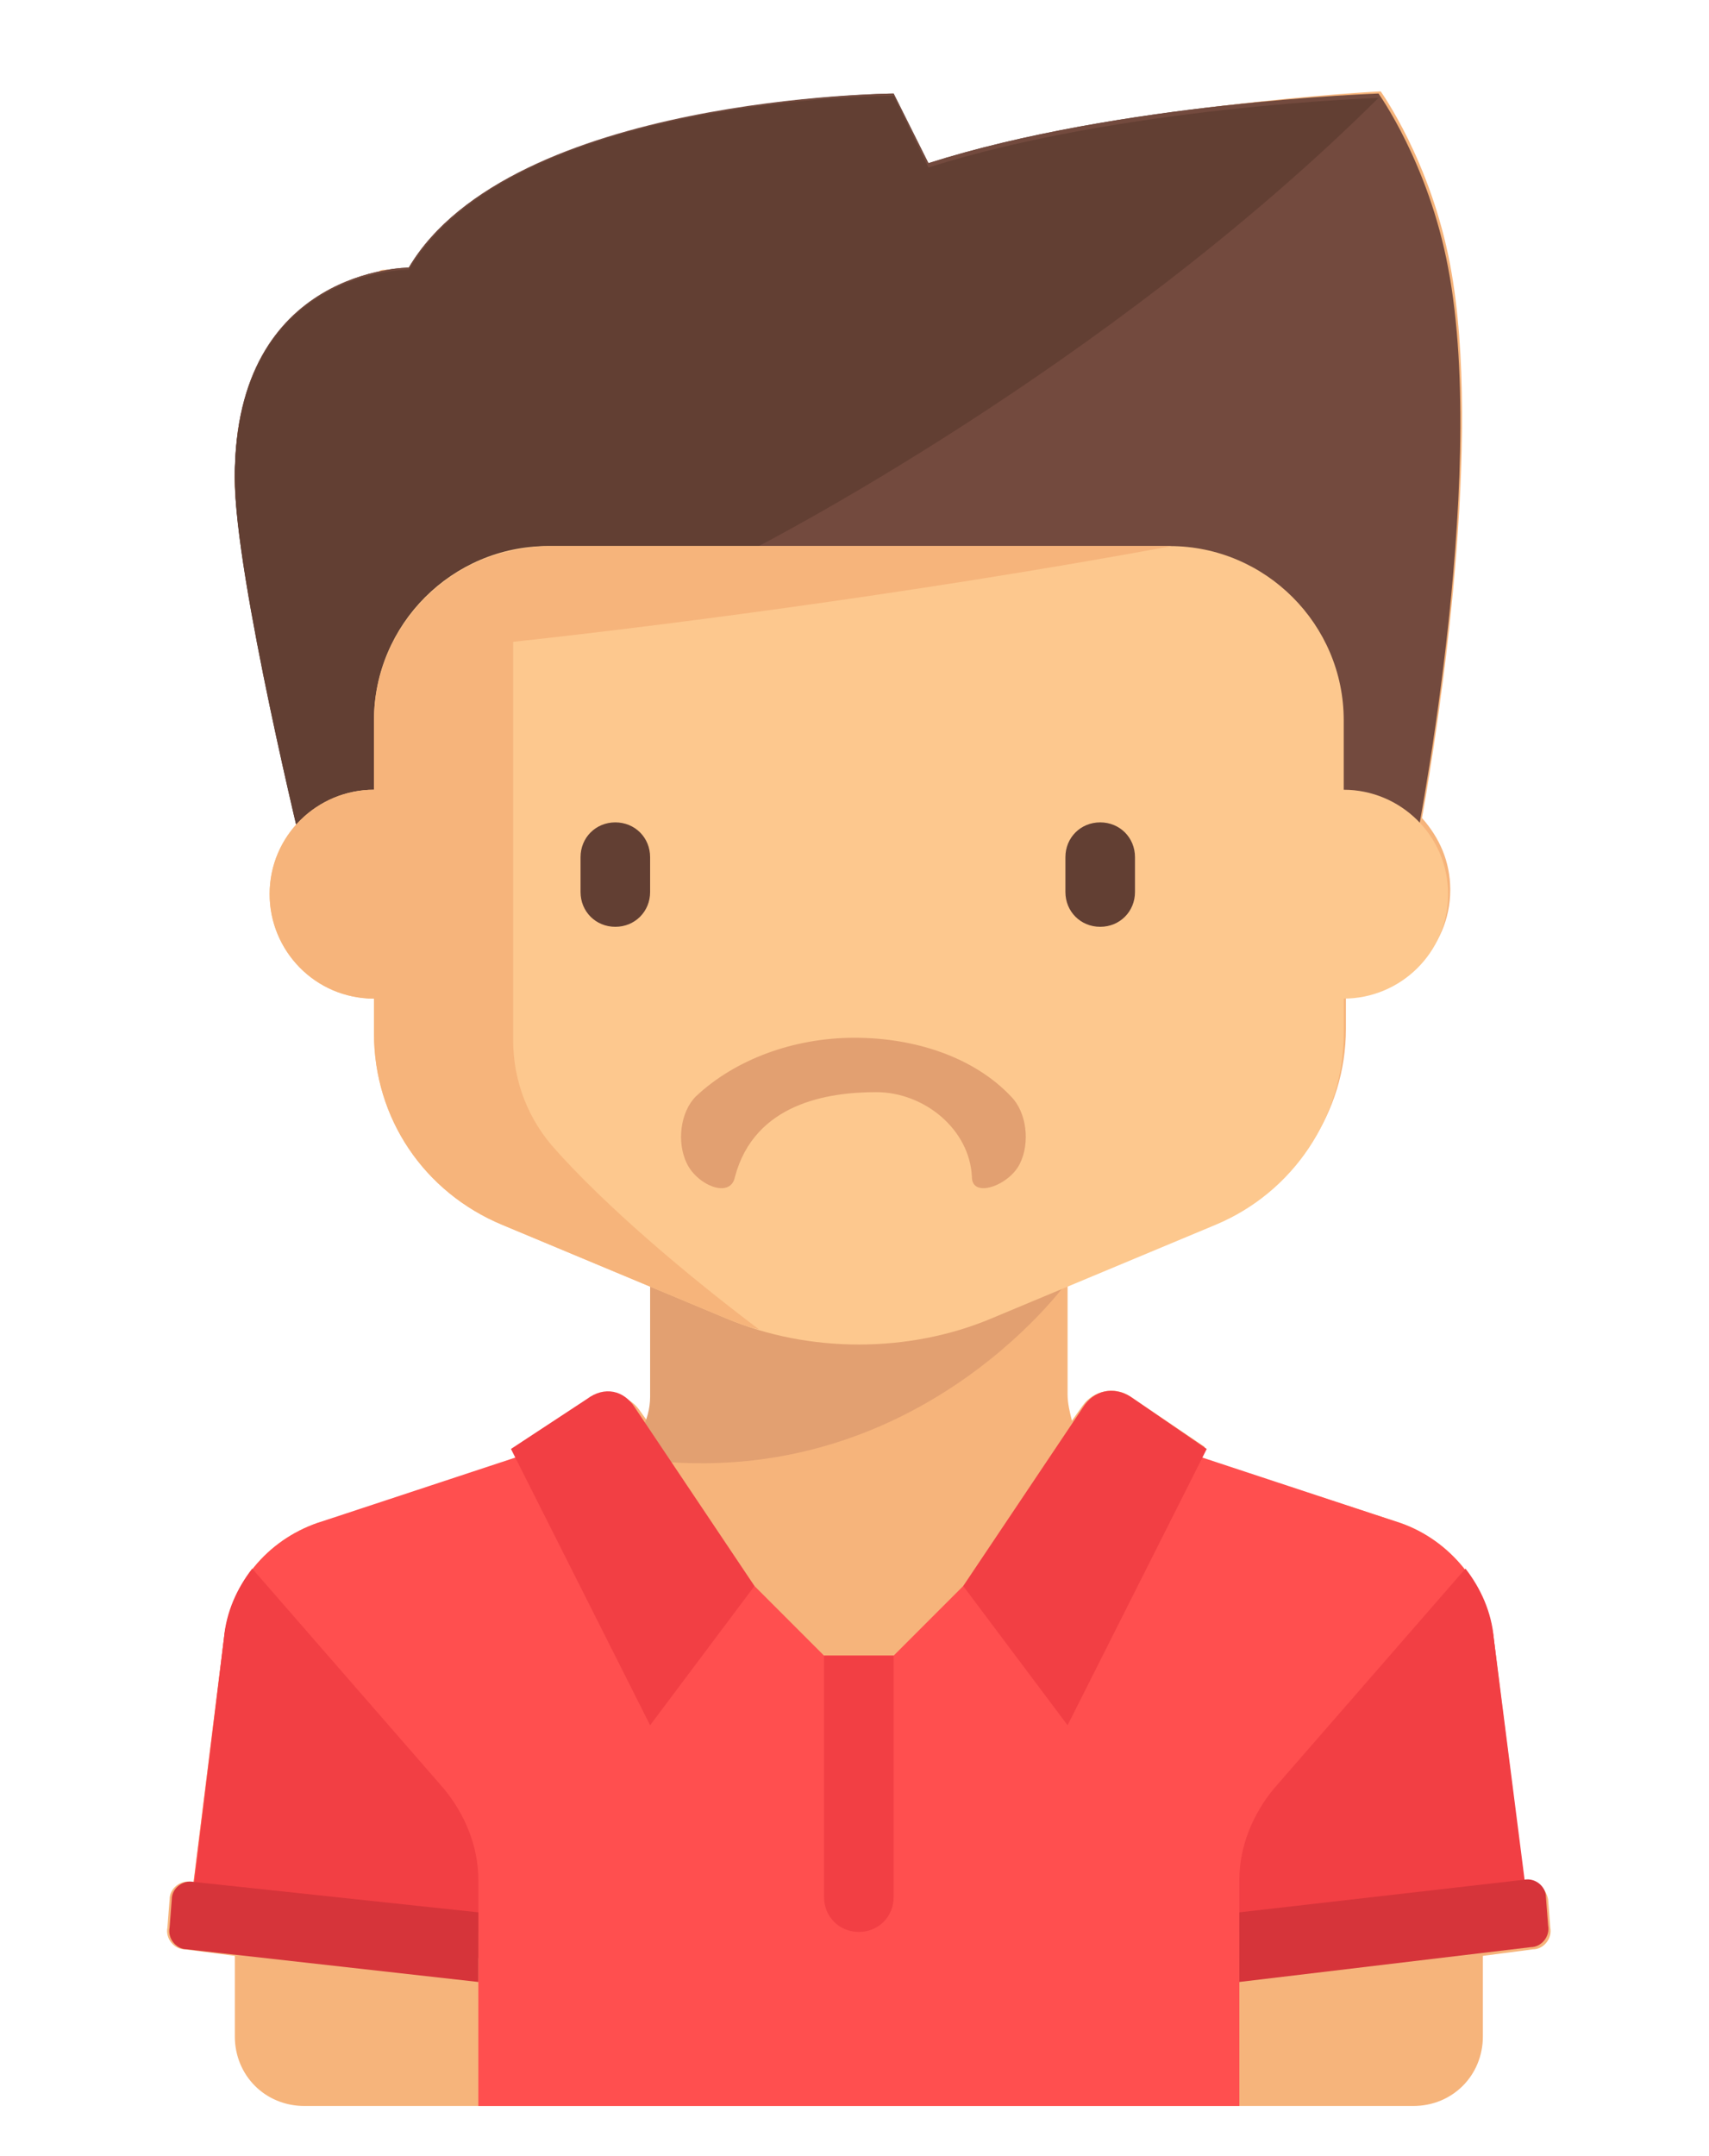
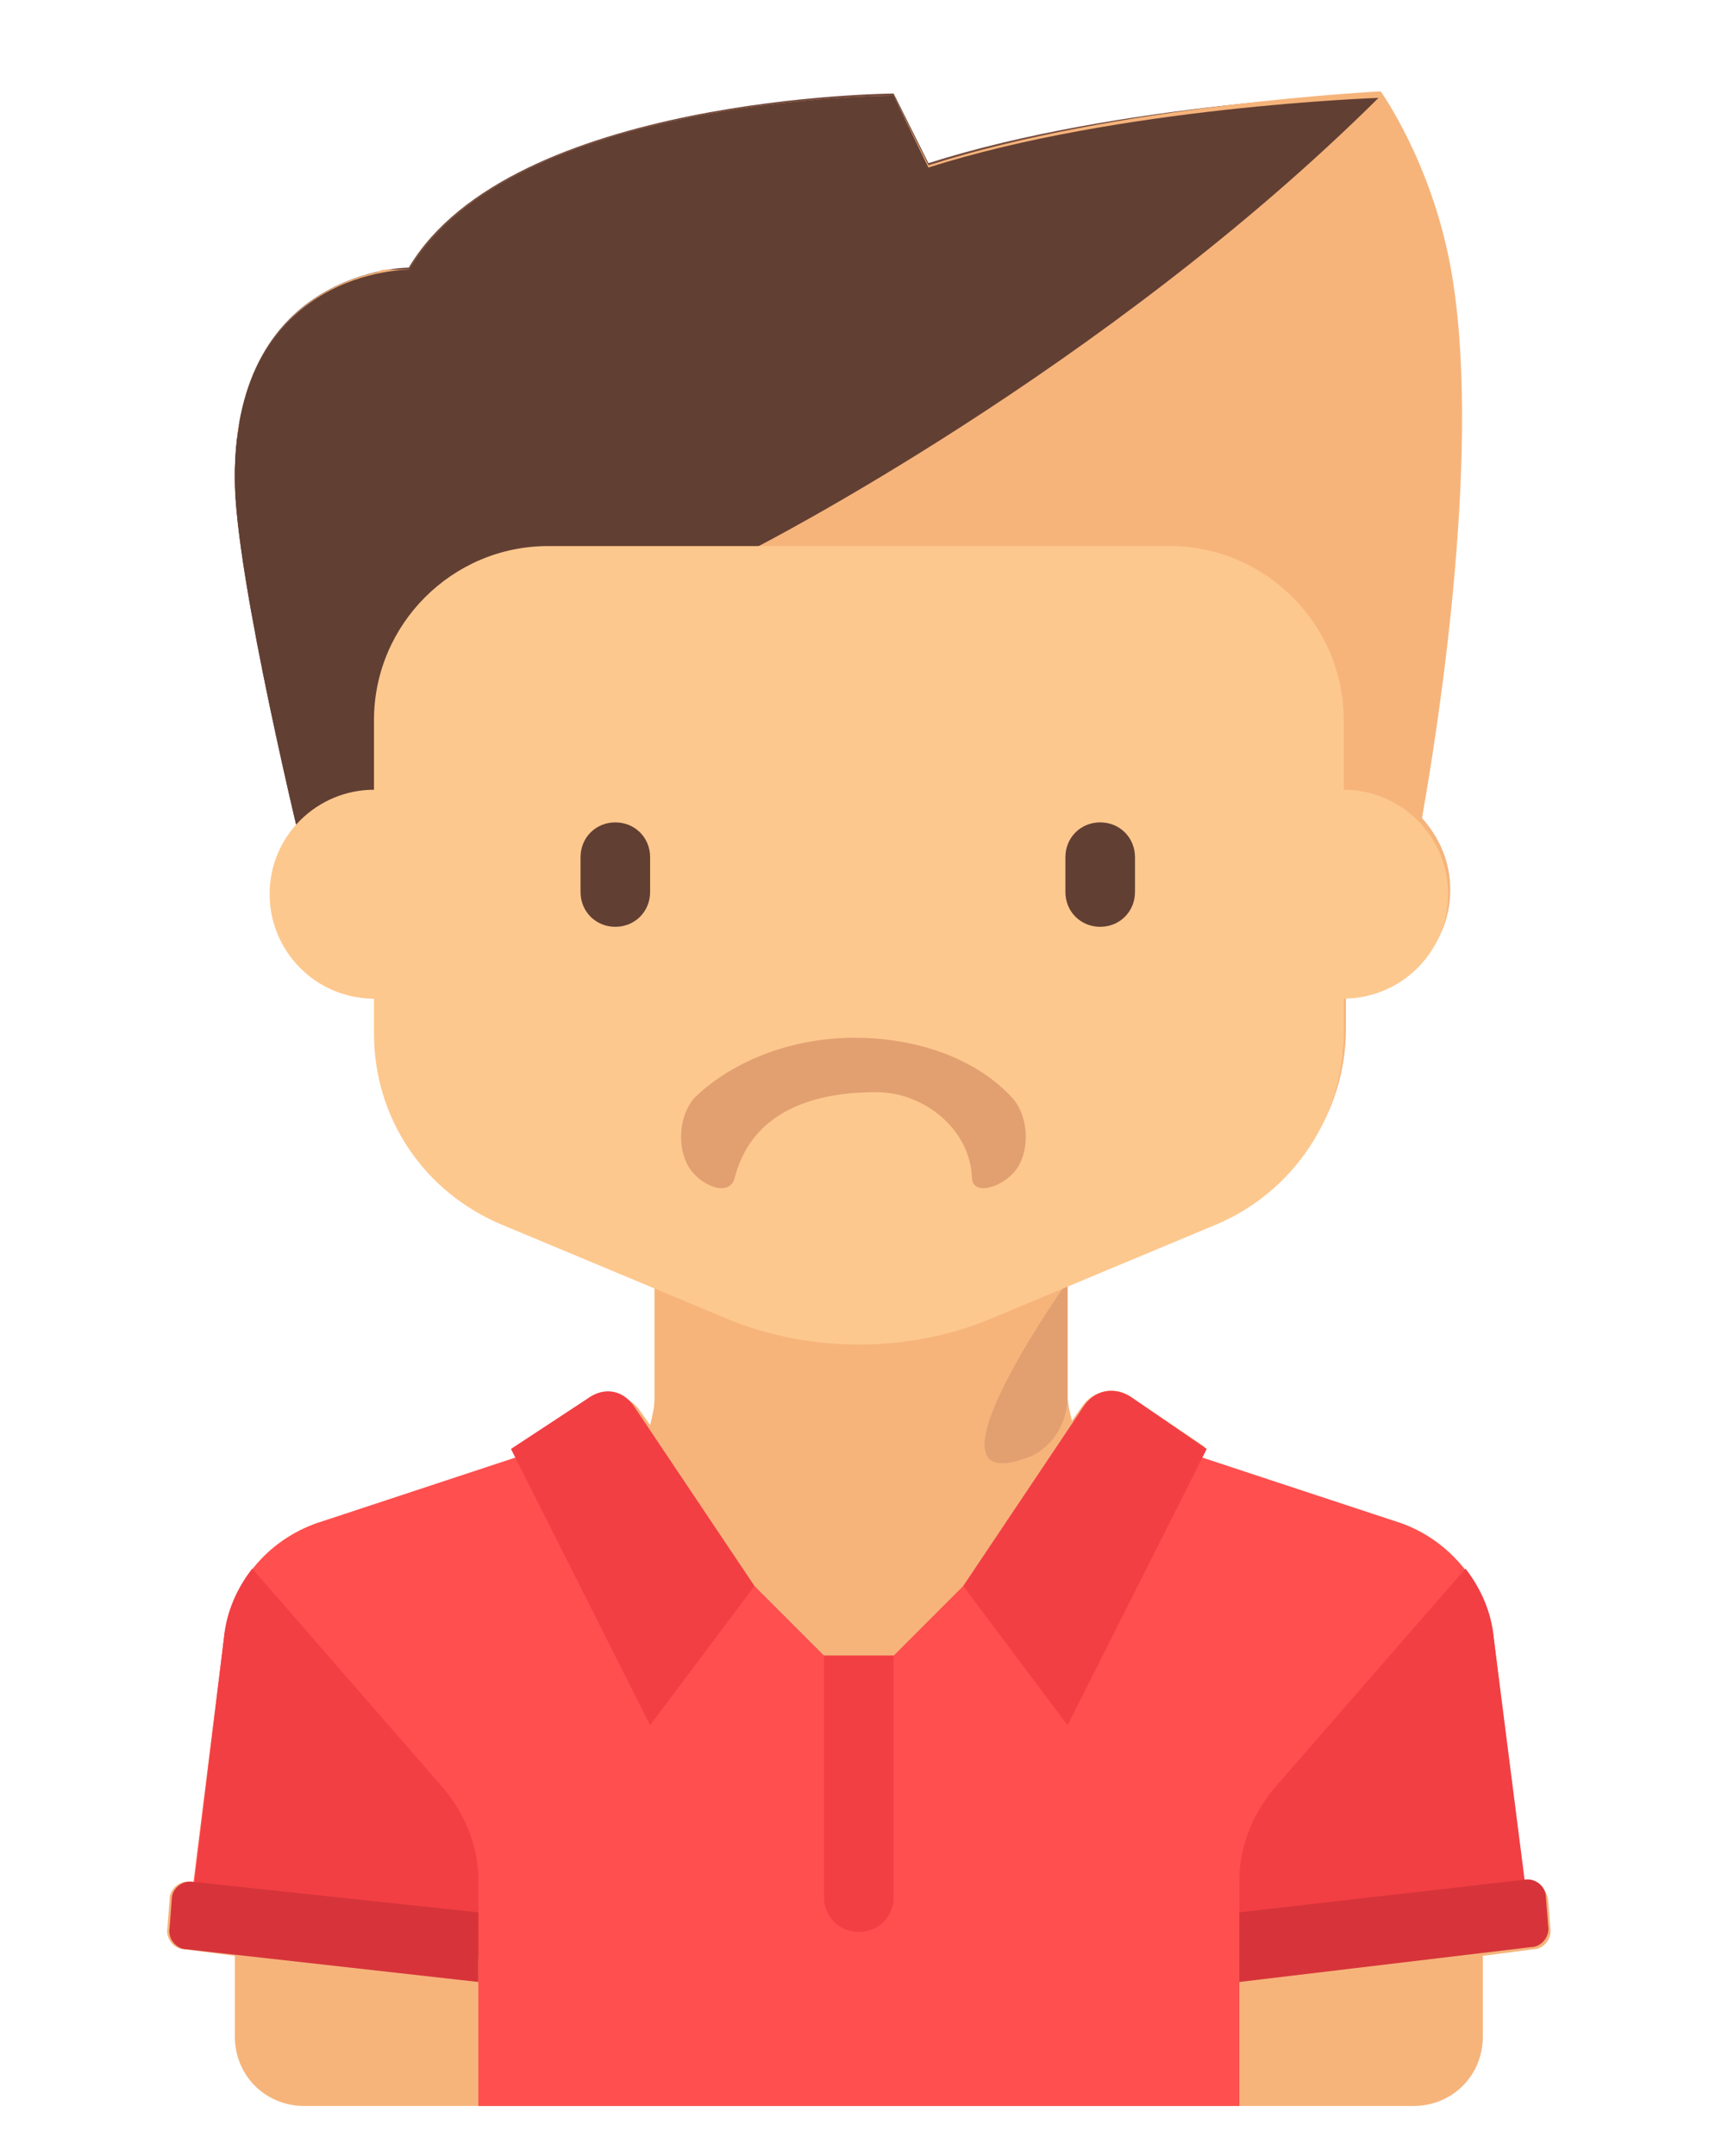
<svg xmlns="http://www.w3.org/2000/svg" xmlns:xlink="http://www.w3.org/1999/xlink" id="Capa_1" x="0px" y="0px" viewBox="0 0 78.6 99.1" style="enable-background:new 0 0 78.6 99.1;" xml:space="preserve">
  <style type="text/css">
	.st0{fill:#734A3E;}
	.st1{clip-path:url(#SVGID_2_);fill:#623F33;}
	.st2{clip-path:url(#SVGID_2_);fill:#F6B47B;}
	.st3{fill:#FF4F4F;}
	.st4{fill:#623F33;}
	.st5{fill:#E2A071;}
	.st6{fill:#FDC88E;}
	.st7{clip-path:url(#SVGID_4_);fill:#F23F44;}
	.st8{clip-path:url(#SVGID_4_);fill:#D6343A;}
	.st9{fill:#F23F44;}
	.st10{fill:#F6B47B;}
</style>
  <g>
    <path class="st0" d="M14,39.4c0,0-3.2-13-3.2-17.5c0-9.6,8-9.6,8-9.6l0,0c4.7-7.9,22.3-8,22.3-8l1.6,3.2c8.8-2.8,20.7-3.2,20.7-3.2   s2.3,3.2,3.2,8c1.9,9.9-1.6,27.1-1.6,27.1H14z M14,39.4" />
    <g>
      <defs>
        <rect id="SVGID_1_" x="7.7" y="4.2" width="63.7" height="92.8" />
      </defs>
      <clipPath id="SVGID_2_">
        <use xlink:href="#SVGID_1_" style="overflow:visible;" />
      </clipPath>
      <path class="st1" d="M41.1,4.4c0,0-17.6,0-22.3,8l0,0c0,0-8-0.1-8,9.6c0,4.5,3.2,17.5,3.2,17.5h10.3l10.4-14.3    c0,0,16.1-8.2,28.7-20.7c0,0-11.9,0.4-20.7,3.2L41.1,4.4z M41.1,4.4" />
      <path class="st2" d="M71.3,88.6l-0.1-1.3c-0.1-0.5-0.5-0.9-1-0.8l-0.1,0l-1.4-11.2c-0.3-2.4-2-4.5-4.3-5.3L55.2,67l0.2-0.5    L52,64.2c-0.7-0.5-1.7-0.3-2.2,0.4l-0.5,0.7c-0.1-0.4-0.2-0.8-0.2-1.2v-5.1l6.9-2.9c3.6-1.5,5.9-5,5.9-8.8v-1.6    c2.6,0,4.8-2.1,4.8-4.8c0-1.3-0.5-2.4-1.3-3.3c0.8-4.5,2.8-17.4,1.3-25.4c-0.9-4.8-3.2-8-3.2-8S51.4,4.8,42.7,7.6l-1.6-3.2    c0,0-17.6,0-22.3,8l0,0h0c0,0,0,0,0,0c0,0-0.1,0-0.1,0c0,0-0.1,0-0.1,0c0,0,0,0-0.1,0c-0.1,0-0.2,0-0.3,0c-0.1,0-0.1,0-0.2,0    c-0.1,0-0.2,0-0.3,0c-0.1,0-0.2,0-0.3,0.1c-1.9,0.4-5.3,1.8-6.3,6.6c0,0.1,0,0.2-0.1,0.4c-0.1,0.4-0.1,0.8-0.1,1.2    c0,0.4-0.1,0.8-0.1,1.3c0,0.4,0,0.8,0.1,1.2c0,0.4,0.1,0.9,0.2,1.4c0,0.1,0,0.2,0,0.3c0.3,2.3,0.9,5.2,1.4,7.8    c0,0.1,0,0.2,0.1,0.4c0.4,1.8,0.7,3.3,1,4.5c0,0.1,0,0.2,0.1,0.3c-0.8,0.8-1.2,2-1.2,3.2c0,2.6,2.1,4.8,4.8,4.8v1.6    c0,3.9,2.3,7.3,5.9,8.8l6.9,2.9v5.1c0,0.4-0.1,0.8-0.2,1.2l-0.5-0.7c-0.5-0.7-1.5-0.9-2.2-0.4l-3.5,2.3l0.2,0.5L14.6,70    c-2.3,0.8-4,2.8-4.3,5.3L8.9,86.5l-0.1,0c-0.5-0.1-1,0.3-1,0.8l-0.1,1.3c-0.1,0.5,0.3,1,0.8,1l2.3,0.3v3.7c0,1.8,1.4,3.2,3.2,3.2    h51c1.8,0,3.2-1.4,3.2-3.2v-3.7l2.3-0.3C71,89.6,71.4,89.1,71.3,88.6L71.3,88.6z M71.3,88.6" />
    </g>
    <path class="st3" d="M68.7,75.3c-0.3-2.4-2-4.5-4.3-5.3l-10.3-3.4c-1.5,3.4-9.8,6.3-9.8,6.3l-3.2,3.2c0,0-2.9,0-3.2,0l-3.2-3.2   c0,0-8.3-2.9-9.8-6.3L14.6,70c-2.3,0.8-4,2.8-4.3,5.3L8.8,87.4L22,88.8v8h35v-8h13.3L68.7,75.3z M68.7,75.3" />
-     <path class="st0" d="M14,39.4c0,0-3.2-13-3.2-17.5c0-9.6,8-9.6,8-9.6l0,0c4.6-7.8,22.3-8,22.3-8l1.6,3.2c8.8-2.8,20.7-3.2,20.7-3.2   s2.3,3.2,3.2,8c1.9,9.9-1.6,27.1-1.6,27.1H14z M14,39.4" />
    <path class="st4" d="M41.1,4.4c0,0-17.6,0-22.3,8l0,0c0,0-8-0.1-8,9.6c0,4.5,3.2,17.5,3.2,17.5h10.3l10.4-14.3   c0,0,16.1-8.2,28.7-20.7c0,0-11.9,0.4-20.7,3.2L41.1,4.4z M41.1,4.4" />
-     <path class="st5" d="M49.1,58.9H29.9v5.3c0,1.1-0.6,2.2-1.6,2.7C41.7,69.3,49.1,58.9,49.1,58.9L49.1,58.9z M49.1,58.9" />
+     <path class="st5" d="M49.1,58.9v5.3c0,1.1-0.6,2.2-1.6,2.7C41.7,69.3,49.1,58.9,49.1,58.9L49.1,58.9z M49.1,58.9" />
    <path class="st6" d="M61.8,36.3v-3.2c0-4.4-3.6-8-8-8H25.2c-4.4,0-8,3.6-8,8v3.2c-2.6,0-4.8,2.1-4.8,4.8c0,2.6,2.1,4.8,4.8,4.8v1.6   c0,3.9,2.3,7.3,5.9,8.8l10.3,4.3c1.9,0.8,4,1.2,6.1,1.2c2.1,0,4.2-0.4,6.1-1.2l10.3-4.3c3.6-1.5,5.9-5,5.9-8.8v-1.6   c2.6,0,4.8-2.1,4.8-4.8C66.6,38.4,64.4,36.3,61.8,36.3L61.8,36.3z M61.8,36.3" />
    <path class="st4" d="M28.3,42.6c-0.9,0-1.6-0.7-1.6-1.6v-1.6c0-0.9,0.7-1.6,1.6-1.6c0.9,0,1.6,0.7,1.6,1.6V41   C29.9,41.9,29.2,42.6,28.3,42.6L28.3,42.6z M28.3,42.6" />
    <path class="st4" d="M50.6,42.6c-0.9,0-1.6-0.7-1.6-1.6v-1.6c0-0.9,0.7-1.6,1.6-1.6c0.9,0,1.6,0.7,1.6,1.6V41   C52.2,41.9,51.5,42.6,50.6,42.6L50.6,42.6z M50.6,42.6" />
    <path class="st5" d="M39.3,47.7c-2.8,0-5.5,1-7.3,2.7c-0.7,0.7-0.9,2.1-0.4,3.1c0.5,1,2,1.6,2.2,0.6c0.9-3.4,4.3-3.9,6.5-3.9   c2.2,0,4.3,1.7,4.4,3.9c0,1,1.7,0.4,2.2-0.6c0.5-1,0.3-2.4-0.4-3.1C44.8,48.6,42.1,47.7,39.3,47.7L39.3,47.7z M39.3,47.7" />
    <g>
      <defs>
        <rect id="SVGID_3_" x="7.7" y="4.2" width="63.7" height="92.8" />
      </defs>
      <clipPath id="SVGID_4_">
        <use xlink:href="#SVGID_3_" style="overflow:visible;" />
      </clipPath>
      <path class="st7" d="M22,90v-3.6c0-1.5-0.6-3-1.6-4.2l-8.8-10.1c-0.7,0.9-1.2,2-1.3,3.2L8.7,88.6C11.2,88.7,17.9,89.5,22,90L22,90    z M22,90" />
      <path class="st8" d="M22,87.9L8.9,86.5c-0.5-0.1-1,0.3-1,0.8l-0.1,1.3c-0.1,0.5,0.3,1,0.8,1L22,91.1V87.9z M22,87.9" />
      <path class="st7" d="M57,90v-3.6c0-1.5,0.6-3,1.6-4.2l8.8-10.1c0.7,0.9,1.2,2,1.3,3.2l1.7,13.3C67.8,88.7,61.1,89.5,57,90L57,90z     M57,90" />
      <path class="st8" d="M57,87.9l13.1-1.5c0.5-0.1,1,0.3,1,0.8l0.1,1.3c0.1,0.5-0.3,1-0.8,1L57,91.1V87.9z M57,87.9" />
    </g>
    <path class="st9" d="M29.2,64.7l5.5,8.2l-4.8,6.4l-6.4-12.7l3.5-2.3C27.8,63.7,28.7,63.9,29.2,64.7L29.2,64.7z M29.2,64.7" />
    <path class="st9" d="M49.8,64.7l-5.5,8.2l4.8,6.4l6.4-12.7L52,64.2C51.2,63.7,50.3,63.9,49.8,64.7L49.8,64.7z M49.8,64.7" />
    <path class="st9" d="M39.5,88.8c-0.9,0-1.6-0.7-1.6-1.6V76.1h3.2v11.1C41.1,88.1,40.4,88.8,39.5,88.8L39.5,88.8z M39.5,88.8" />
-     <path class="st10" d="M25.6,52.9c-1.3-1.4-2-3.2-2-5.1V29.5c5.6-0.6,17.8-2.1,30.3-4.4H25.2c-0.5,0-1.1,0.1-1.6,0.2v0   c-3.6,0.7-6.4,4-6.4,7.8v3.2c-2.6,0-4.8,2.1-4.8,4.8c0,2.6,2.1,4.8,4.8,4.8v1.6c0,3.9,2.3,7.3,5.9,8.8l10.3,4.3   c0.5,0.2,1,0.4,1.5,0.5C30.4,57.7,27.3,54.8,25.6,52.9L25.6,52.9z M25.6,52.9" />
  </g>
</svg>